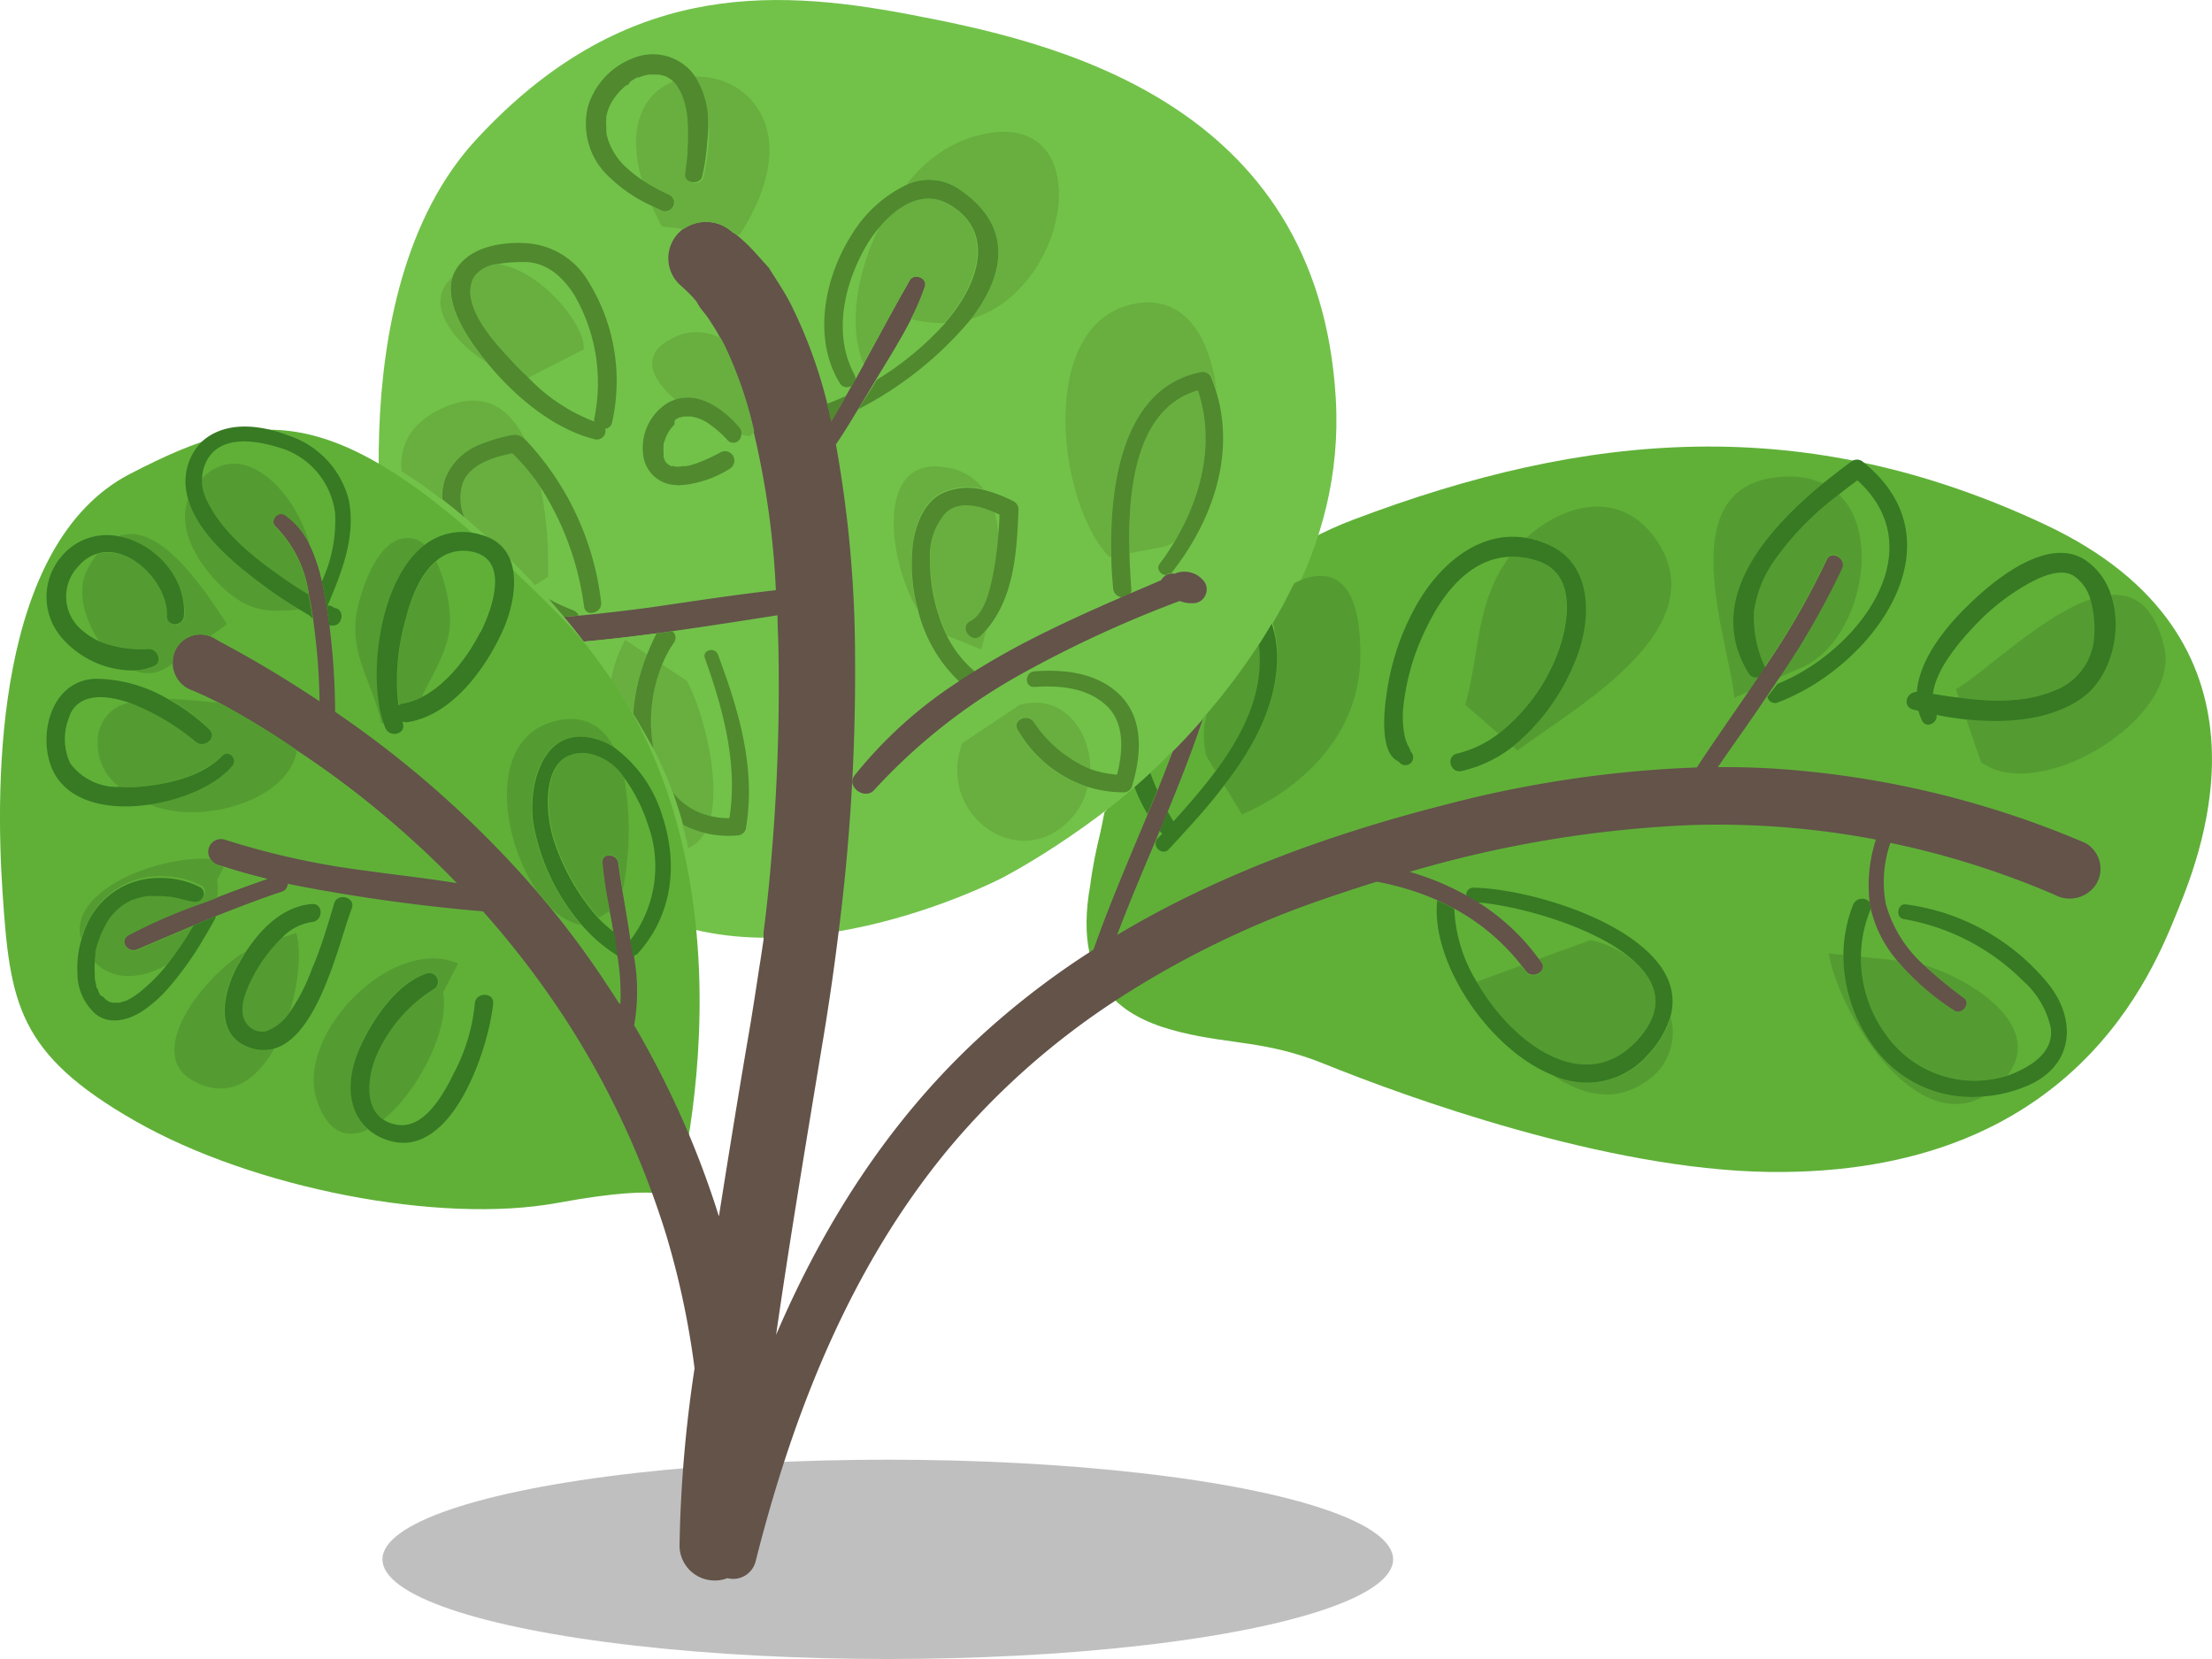
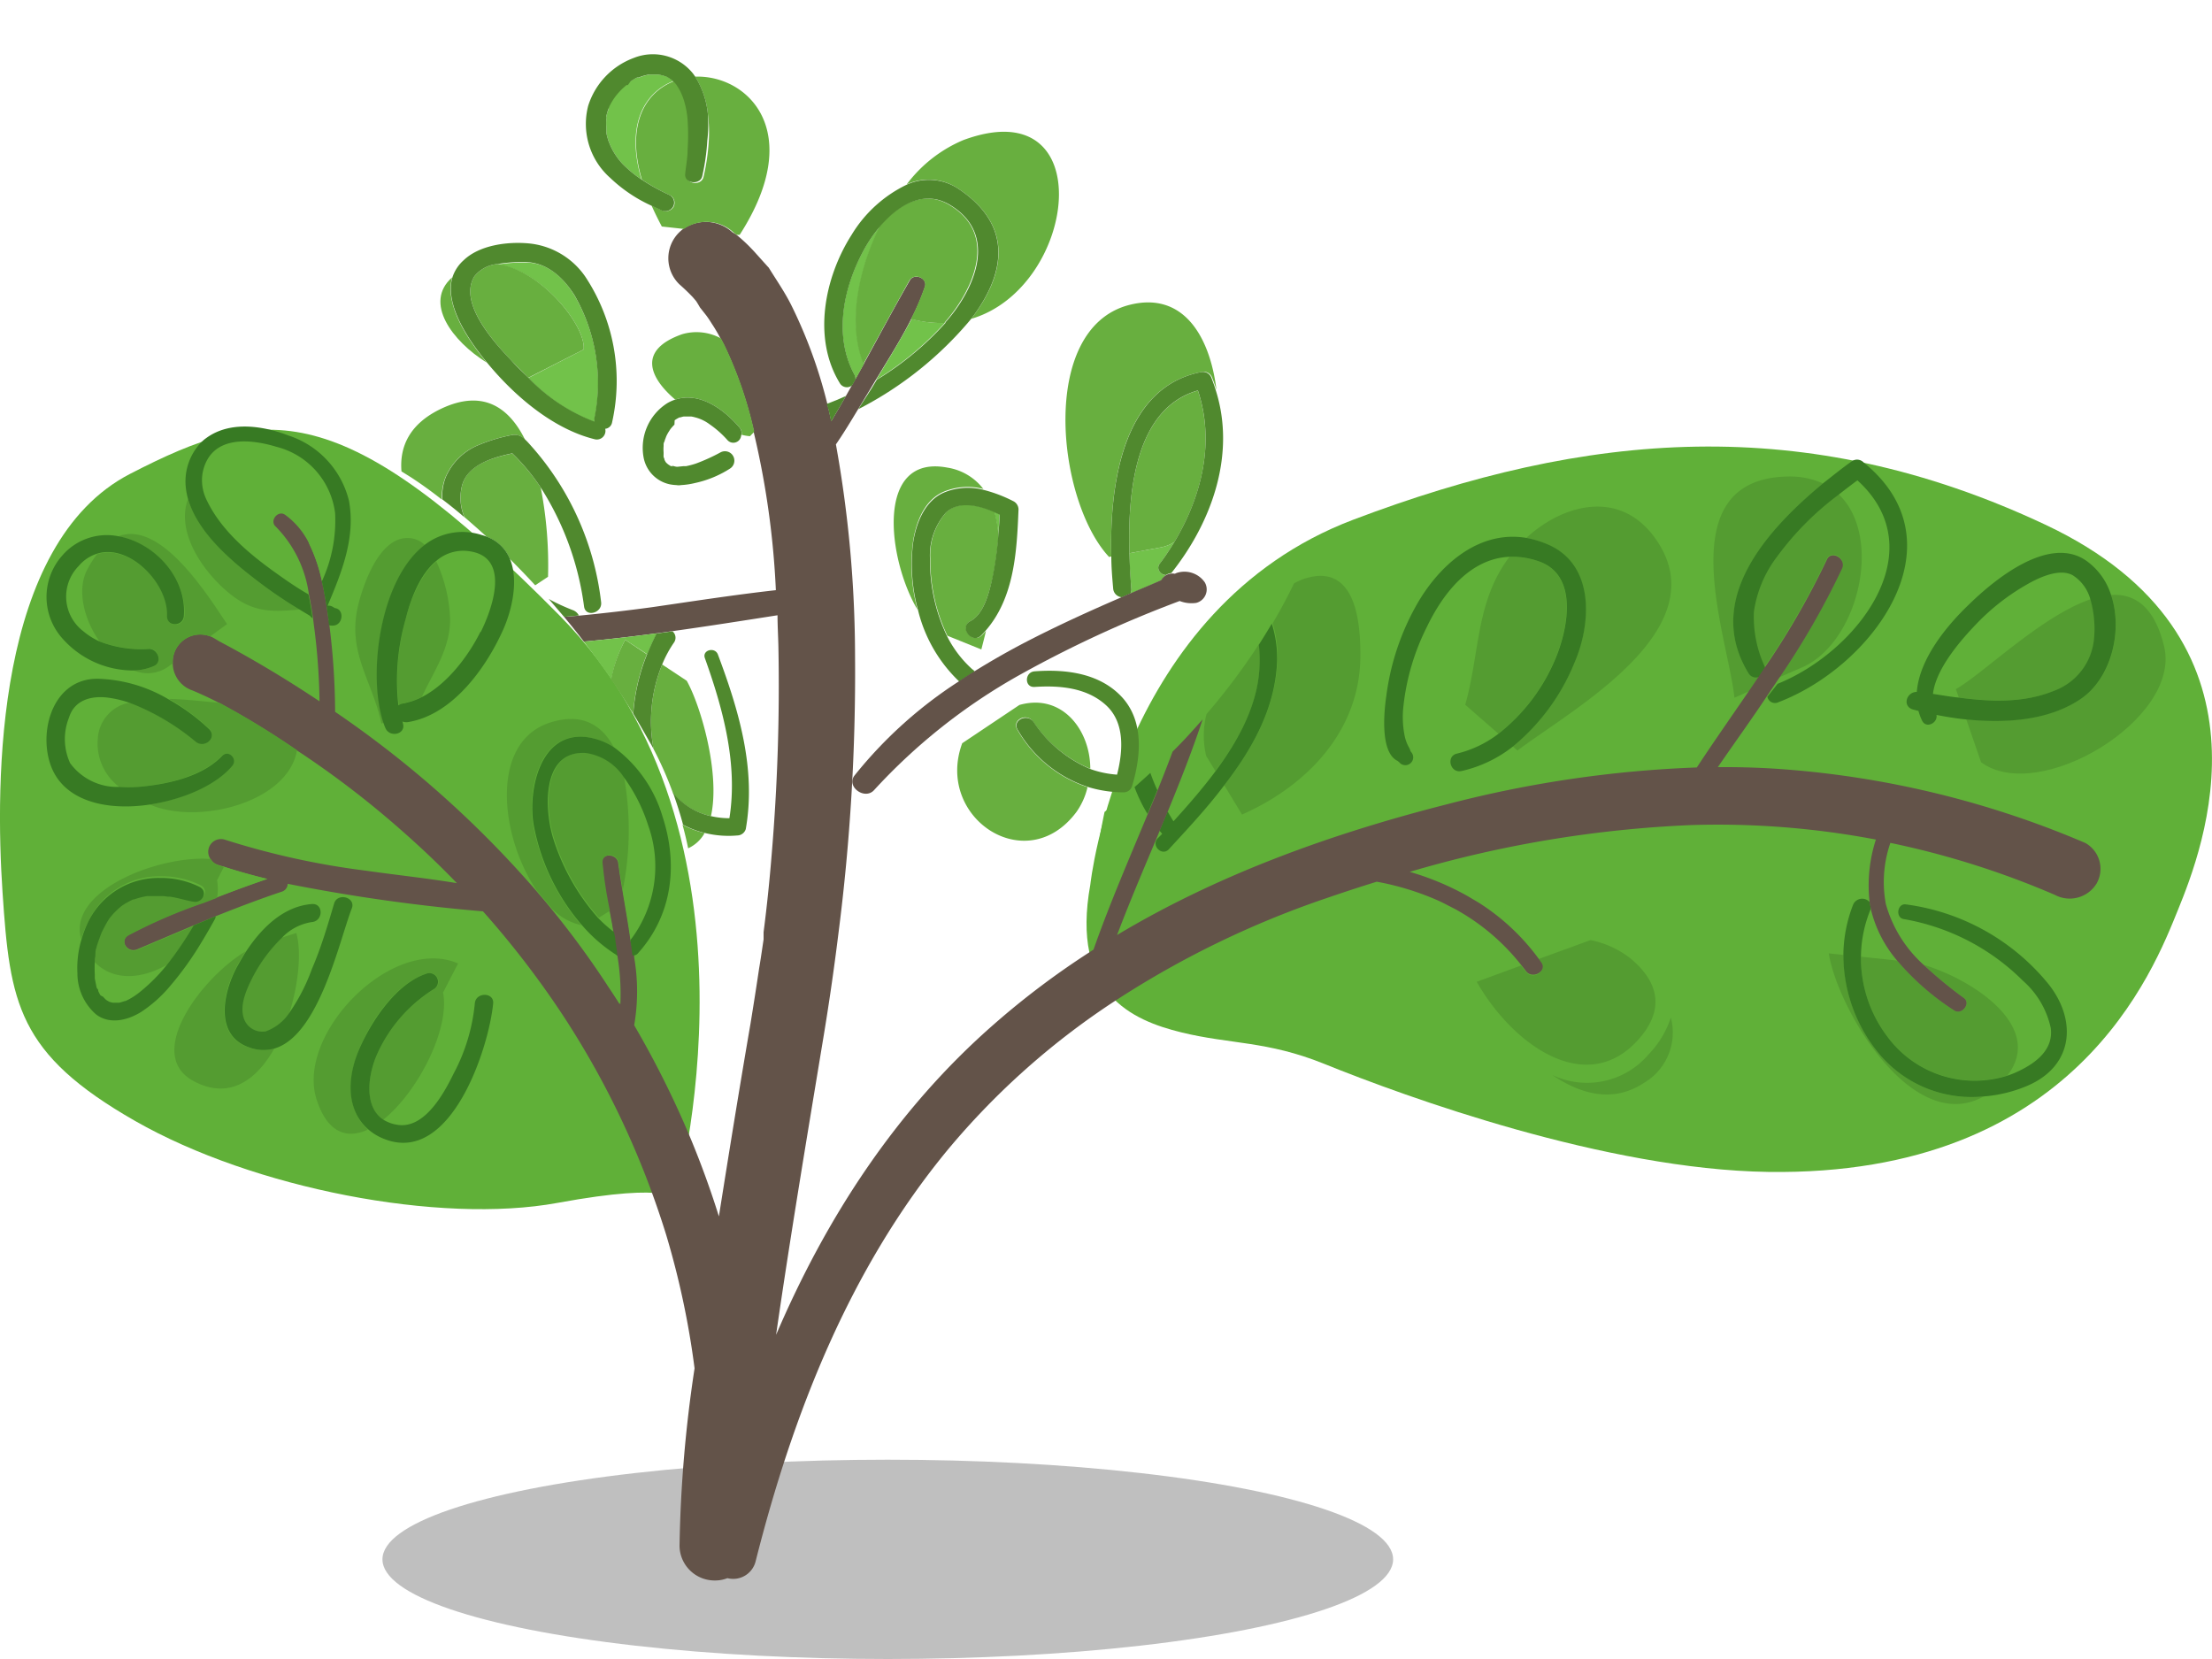
<svg xmlns="http://www.w3.org/2000/svg" viewBox="0 0 200 150">
  <defs>
    <style>.cls-1{opacity:0.25;}.cls-2{fill:#60b038;}.cls-3{fill:#72c24a;}.cls-4{fill:none;}.cls-5{fill:#549c31;}.cls-6{fill:#377a23;}.cls-7{fill:#635349;}.cls-8{fill:#68af3f;}.cls-9{fill:#50892e;}</style>
  </defs>
  <title>Asset 1</title>
  <g id="Layer_2" data-name="Layer 2">
    <g id="Shrub_1" data-name="Shrub 1">
      <ellipse class="cls-1" cx="80.27" cy="140.99" rx="45.69" ry="9.01" />
      <path class="cls-2" d="M98.58,80S101.24,55,122.33,47s40.85-9.79,62.6.44,14.21,29.37,12,34.81-9.32,24.12-37.07,23.71c-14.65-.22-32.64-6.74-40.18-9.79-5.14-2.07-8.44-1.74-12.88-2.83S96.8,89.83,98.58,80Z" />
-       <path class="cls-3" d="M35.3,54.8S30,26.74,43.07,12.6,69.49-1.11,82.15,1.29s37.07,7.61,38.63,34.8-30.2,43.3-30.2,43.3S69.71,90.27,56,81.13,35.3,54.8,35.3,54.8Z" />
      <path class="cls-2" d="M61.06,108.54s9.32-32.85-10.44-52.86S24,36.53,11.77,42.84-.44,70.69.23,80.69s1.33,14.58,12,20.67,27.52,9.36,38.18,7.4S61.06,108.54,61.06,108.54Z" />
      <path class="cls-4" d="M62.36,103.06q1.41,3.41,2.51,6.93c.92-5.82,1.91-11.63,2.86-17.44q.4-2.47.78-5c.11-.68.21-1.36.31-2l.09-.6a32.32,32.32,0,0,1-5.74-.65C63.44,90.51,62.78,96.86,62.36,103.06Z" />
      <path class="cls-4" d="M98.79,80.29c.27-2.3.6-4.61,1.08-6.88A57.91,57.91,0,0,1,89.33,80,50.18,50.18,0,0,1,75.8,84.46q-.61,5-1.44,9.88c-1.45,8.78-2.92,17.55-4.19,26.35C74.7,110.12,81,100.36,89.85,92.6a73.65,73.65,0,0,1,8.67-6.53A21.2,21.2,0,0,1,98.79,80.29Z" />
      <path class="cls-2" d="M109.89,69.71l-.83-1.36a7.81,7.81,0,0,1,0-3.78l-.4.47c-.93,2.8-2,5.55-3.13,8.27.17.31.35.61.53.9C107.38,72.81,108.7,71.3,109.89,69.71Z" />
-       <path class="cls-2" d="M104,69.88q.28.8.63,1.56c.46-1.16.92-2.31,1.35-3.48Q105,68.94,104,69.88Z" />
      <path class="cls-2" d="M99.87,73.41c-.48,2.27-.81,4.58-1.08,6.88a21.2,21.2,0,0,0-.27,5.78l.32-.21c1.46-4.15,3.22-8.2,4.91-12.27a13.88,13.88,0,0,1-1.17-2.42C101.69,71.94,100.79,72.69,99.87,73.41Z" />
      <path class="cls-2" d="M168.26,86.5l3.28.35a11.16,11.16,0,0,1-2.39-4.71s0,0,0,.08A11.48,11.48,0,0,0,168.26,86.5Z" />
      <path class="cls-2" d="M147.4,86.6c-3.57-3-10.43-4.75-13.76-5a19.93,19.93,0,0,1,5.45,5.08L143.81,85A8.56,8.56,0,0,1,147.4,86.6Z" />
      <path class="cls-2" d="M133.49,88.72l4-1.47a19.63,19.63,0,0,0-6-5.07A13.76,13.76,0,0,0,133.49,88.72Z" />
      <path class="cls-2" d="M167.83,43.37q-.83.62-1.65,1.26c4.08,3.74,1.95,13.18-3,15.64l-2.31,1c-.11.15-.21.31-.31.46C167.81,58.86,174.79,49.73,167.83,43.37Z" />
      <path class="cls-2" d="M189,54.18A3.73,3.73,0,0,0,187.42,52c-1.2-.68-3.06.2-4.11.8A20.13,20.13,0,0,0,179,56.14c-1.35,1.38-3.91,4.16-4.19,6.6.77.11,1.55.23,2.34.33l-.27-.76C179.26,61,184.57,55.69,189,54.18Z" />
      <path class="cls-5" d="M176.7,91.36a23.33,23.33,0,0,1-5.16-4.51l-3.28-.35a11.74,11.74,0,0,0,2.39,7.23,9.81,9.81,0,0,0,10.85,3.51c3.41-4.42-3.16-8.69-7.56-10a39.23,39.23,0,0,0,3.64,3C178.24,90.73,177.38,91.81,176.7,91.36Z" />
      <path class="cls-5" d="M169.88,95.24a14,14,0,0,1-3.2-8.9l-1.33-.14c.79,5,7.54,16.53,14,12.94A10.89,10.89,0,0,1,169.88,95.24Z" />
      <path class="cls-5" d="M140.34,97.19c2.63,1.78,5.52,2.55,8.3.72A5.28,5.28,0,0,0,151.07,92a8.62,8.62,0,0,1-2,3.32A7.31,7.31,0,0,1,140.34,97.19Z" />
      <path class="cls-5" d="M148.13,94c2.58-2.89,1.66-5.39-.73-7.36A8.56,8.56,0,0,0,143.81,85l-4.72,1.72.23.33c.59.84-.79,1.6-1.38.79-.13-.19-.28-.36-.42-.54l-4,1.47C136.78,94.49,143.43,99.24,148.13,94Z" />
      <path class="cls-5" d="M190.87,53.79c1.11,3.29,0,7.62-2.8,9.45s-6.68,2.18-10.29,1.79l1.34,3.89c5.21,3.84,18.09-3.89,16.56-10.44C194.82,54.84,193,53.65,190.87,53.79Z" />
      <path class="cls-5" d="M185.74,62.46a5.55,5.55,0,0,0,3.62-4.67,9.69,9.69,0,0,0-.33-3.61c-4.46,1.51-9.77,6.77-12.19,8.13l.27.76C180,63.44,183,63.57,185.74,62.46Z" />
      <path class="cls-5" d="M166.18,44.63a26.4,26.4,0,0,0-5.6,5.62,10.73,10.73,0,0,0-2.11,5,10.67,10.67,0,0,0,1,5,.83.83,0,0,1,0,.15,71.35,71.35,0,0,0,5.68-9.84c.42-.92,1.8-.12,1.38.79a72.22,72.22,0,0,1-5.69,9.9l2.31-1C168.13,57.81,170.26,48.37,166.18,44.63Z" />
      <path class="cls-5" d="M158.1,60.89c-4-6.58,1.5-12.86,6.72-17.18a7.3,7.3,0,0,0-3.35-.62c-10.72.35-5.18,14.66-4.65,20l1.32-.59.93-1.37A.79.79,0,0,1,158.1,60.89Z" />
      <path class="cls-5" d="M140.47,59.9c1.2-2.65,2.4-7.86-1.37-9.15a7.18,7.18,0,0,0-2.62-.41c-3.08,4.1-2.66,8.65-4,13.38l3,2.62A16.86,16.86,0,0,0,140.47,59.9Z" />
      <path class="cls-5" d="M142.33,59.94a19.1,19.1,0,0,1-5.55,7.55l.42.37c4.93-3.72,18-10.85,12.65-18.91-3.16-4.79-8.43-3.46-11.85-.31a8.9,8.9,0,0,1,2,.62C144.19,51.12,143.86,56.43,142.33,59.94Z" />
      <path class="cls-5" d="M115.5,59.77c-.17,4.22-2.23,7.9-4.81,11.23l1.61,2.65C118.27,71,123,66,123,59.26c0-2.36-.21-7.35-3.78-7.19a5.18,5.18,0,0,0-2.22.68c-.59,1.22-1.23,2.42-1.93,3.6A10.19,10.19,0,0,1,115.5,59.77Z" />
      <path class="cls-5" d="M109.06,68.35l.83,1.36c2.16-2.89,3.87-6.07,4-9.47a13.24,13.24,0,0,0-.06-2,57.54,57.54,0,0,1-4.74,6.32A7.81,7.81,0,0,0,109.06,68.35Z" />
      <path class="cls-6" d="M102.58,71.17a13.88,13.88,0,0,0,1.17,2.42c.3-.71.6-1.43.89-2.15q-.35-.76-.63-1.56C103.54,70.32,103.06,70.74,102.58,71.17Z" />
      <path class="cls-6" d="M104.66,75.81c-.58.65.38,1.61,1,1,1.67-1.82,3.46-3.72,5-5.77,2.58-3.33,4.64-7,4.81-11.23a10.19,10.19,0,0,0-.48-3.42c-.38.64-.77,1.28-1.17,1.9a13.24,13.24,0,0,1,.06,2c-.15,3.4-1.86,6.58-4,9.47-1.19,1.59-2.51,3.1-3.78,4.5-.18-.29-.36-.59-.53-.9l-.73,1.75.24.28Z" />
-       <path class="cls-6" d="M147.4,86.6c2.39,2,3.31,4.47.73,7.36-4.7,5.28-11.35.53-14.64-5.24a13.76,13.76,0,0,1-2-6.54c-.5-.27-1-.53-1.54-.77-.63,5.48,4.58,13.42,10.39,15.78A7.31,7.31,0,0,0,149,95.35a8.62,8.62,0,0,0,2-3.32c2.15-7.18-11.59-11.65-17.77-11.77a.62.62,0,0,0-.64.74l1,.59C137,81.85,143.83,83.64,147.4,86.6Z" />
      <path class="cls-6" d="M164.82,43.71c-5.22,4.32-10.75,10.6-6.72,17.18a.79.79,0,0,0,1,.29l.48-.72a.83.83,0,0,0,0-.15,10.67,10.67,0,0,1-1-5,10.73,10.73,0,0,1,2.11-5,26.4,26.4,0,0,1,5.6-5.62q.82-.65,1.65-1.26c7,6.36,0,15.49-7.22,18.4L159.8,63a.7.7,0,0,0,1,.49c8.51-3.24,16.68-14.33,7.77-21.62l-.08-.07a.83.83,0,0,0-1-.13h0C166.62,42.27,165.73,43,164.82,43.71Z" />
      <path class="cls-6" d="M170.65,93.73a11.74,11.74,0,0,1-2.39-7.23,11.48,11.48,0,0,1,.87-4.28s0,0,0-.08,0,0,0-.06c0-.18-.07-.35-.1-.53a.89.89,0,0,0-1.48.25,12.81,12.81,0,0,0-.88,4.54,14,14,0,0,0,3.2,8.9,10.89,10.89,0,0,0,9.43,3.9,12.55,12.55,0,0,0,4.08-1c4.18-1.84,4.39-6,1.79-9.22a20,20,0,0,0-12.86-7.15c-.77-.1-.95,1.21-.18,1.33a20.08,20.08,0,0,1,10.78,5.58,7.9,7.9,0,0,1,2.51,4.26c.26,1.91-1.26,3.11-2.83,3.87a8,8,0,0,1-1.1.45A9.81,9.81,0,0,1,170.65,93.73Z" />
      <path class="cls-6" d="M126.35,68.79a1.86,1.86,0,0,1,.26.23.71.71,0,0,0,1-1l-.07-.09a1.65,1.65,0,0,0-.18-.41,3.69,3.69,0,0,1-.36-1,8.69,8.69,0,0,1-.1-2.74A20.87,20.87,0,0,1,129,56.71c1.54-3.22,4-6.22,7.5-6.37a7.18,7.18,0,0,1,2.62.41c3.77,1.29,2.57,6.5,1.37,9.15a16.86,16.86,0,0,1-5,6.44,10,10,0,0,1-3.77,1.8c-1,.24-.6,1.81.44,1.57a11.63,11.63,0,0,0,4.64-2.22,19.1,19.1,0,0,0,5.55-7.55c1.53-3.51,1.86-8.82-2.32-10.68a8.9,8.9,0,0,0-2-.62c-4.35-.75-8,2.5-10.06,6.25a22.56,22.56,0,0,0-2.62,8C125.16,64.15,124.73,68,126.35,68.79Z" />
      <path class="cls-6" d="M188.07,63.24c2.78-1.83,3.91-6.16,2.8-9.45a6,6,0,0,0-2.25-3.1c-3.4-2.35-8.36,1.77-10.63,4-2,1.91-4.45,4.9-4.68,7.87-.95,0-1.35,1.33-.31,1.6l.46.12a4.94,4.94,0,0,0,.33.88c.36.75,1.43.21,1.3-.52.87.17,1.77.32,2.69.41C181.39,65.42,185.23,65.13,188.07,63.24Zm-13.3-.5c.28-2.44,2.84-5.22,4.19-6.6a20.13,20.13,0,0,1,4.35-3.32c1.05-.6,2.91-1.48,4.11-.8A3.73,3.73,0,0,1,189,54.18a9.69,9.69,0,0,1,.33,3.61,5.55,5.55,0,0,1-3.62,4.67c-2.71,1.11-5.71,1-8.63.61C176.32,63,175.54,62.85,174.77,62.74Z" />
      <path class="cls-7" d="M124.48,79.72A24.81,24.81,0,0,1,130,81.41c.53.24,1,.5,1.54.77a19.63,19.63,0,0,1,6,5.07c.14.18.29.35.42.54.59.81,2,0,1.38-.79l-.23-.33a19.93,19.93,0,0,0-5.45-5.08l-1-.59a24.52,24.52,0,0,0-5.2-2.17A105.26,105.26,0,0,1,152.9,74.6a76.49,76.49,0,0,1,16.71,1.31,13.47,13.47,0,0,0-.57,5.64c0,.18.06.35.1.53,0,0,0,0,0,.06a11.16,11.16,0,0,0,2.39,4.71,23.33,23.33,0,0,0,5.16,4.51c.68.45,1.54-.63.88-1.12a39.23,39.23,0,0,1-3.64-3,11.61,11.61,0,0,1-3.42-5.5,10.85,10.85,0,0,1,.41-5.53,77.37,77.37,0,0,1,14.87,4.7,2.85,2.85,0,0,0,3.76-1,2.68,2.68,0,0,0-1-3.69,85.55,85.55,0,0,0-28.23-6.73c-1.65-.1-3.31-.14-5-.13,1.46-2.13,3-4.25,4.42-6.39l.81-1.2c.1-.15.2-.31.31-.46a72.22,72.22,0,0,0,5.69-9.9c.42-.91-1-1.71-1.38-.79a71.35,71.35,0,0,1-5.68,9.84l-.48.72-.93,1.37c-1.56,2.28-3.15,4.54-4.66,6.84a104.37,104.37,0,0,0-22.59,3.33C120.4,75.37,110.16,79.05,101,84.54c1.21-3.19,2.56-6.33,3.88-9.48l.73-1.75c1.12-2.72,2.2-5.47,3.13-8.27-.88,1-1.78,2-2.72,2.92-.43,1.17-.89,2.32-1.35,3.48-.29.72-.59,1.44-.89,2.15-1.69,4.07-3.45,8.12-4.91,12.27l-.32.21a73.65,73.65,0,0,0-8.67,6.53C81,100.36,74.7,110.12,70.17,120.69c1.27-8.8,2.74-17.57,4.19-26.35q.83-4.94,1.44-9.88a185.09,185.09,0,0,0,1.51-25.15,108.71,108.71,0,0,0-1.73-19.13c.69-1,1.36-2.11,2-3.17l1.13-1.87.48-.8c1.08-1.78,2.25-3.61,3.2-5.5a21.42,21.42,0,0,0,1.24-2.9c.28-.81-1-1.3-1.38-.57-1.42,2.48-2.77,5-4.15,7.53l-.78,1.41-.29.52-.53.94c-.44.78-.88,1.54-1.34,2.31l0,0v0c-.07-.33-.14-.65-.22-1l-.15-.62a43.56,43.56,0,0,0-3.22-8.82c-.6-1.21-1.36-2.3-2.07-3.45.05.08-1.79-2-1-1.09-.24-.3-.51-.57-.78-.85a15.12,15.12,0,0,0-1.19-1.07L66.22,21a3.59,3.59,0,0,0-4.46-.3c-.11.09-.23.19-.34.3a3.28,3.28,0,0,0,0,4.7c.42.37.83.76,1.21,1.16l.31.36c.09.14.2.32.35.58l.56.71h0c.18.24.35.5.51.76.29.43.55.89.8,1.35l.3.57a36.53,36.53,0,0,1,2.69,7.77l0,.12a76.57,76.57,0,0,1,2,14.28c-3.75.42-7.48,1-11.2,1.54q-3.31.45-6.65.77L51,55.77c.61.73,1.21,1.48,1.79,2.24,2.21-.2,4.41-.46,6.61-.75l1.44-.2c3.16-.44,6.32-.94,9.46-1.43,0,.94.06,1.9.08,2.86a181.2,181.2,0,0,1-.61,18.79c-.19,2.35-.43,4.68-.73,7,0,.08,0,.13,0,.18v.12c0,.12,0,.24,0,.36l-.09.6c-.1.68-.2,1.36-.31,2q-.37,2.48-.78,5c-1,5.81-1.94,11.62-2.86,17.44q-1.1-3.52-2.51-6.93a86,86,0,0,0-5.15-10.35,18,18,0,0,0,0-6.13l0-.19Q57.15,85.7,57,85c-.21-1.51-.48-3-.73-4.53-.14-.82-.27-1.64-.38-2.46s-1.51-.93-1.45,0a38.19,38.19,0,0,0,.64,4.36c.12.63.24,1.26.34,1.89,0,.26.09.51.13.77.06.44.14.9.2,1.37a20.73,20.73,0,0,1,.27,4.39c-.32-.52-.64-1-1-1.54a79.74,79.74,0,0,0-5.19-7.1c-.44-.55-.9-1.08-1.35-1.61A94.19,94.19,0,0,0,30.3,64.36a64.41,64.41,0,0,0-.52-7.85c0-.17,0-.33-.07-.49-.15-1.05-.33-2.26-.61-3.48A14.7,14.7,0,0,0,28,49.25a7,7,0,0,0-2.23-2.71c-.65-.44-1.43.56-.84,1.07a10.77,10.77,0,0,1,3,6.13c.15.72.27,1.44.37,2.15.05.37.09.73.14,1.08a57.9,57.9,0,0,1,.45,6.44C26,61.48,23,59.67,19.85,58l-.42-.25a2.4,2.4,0,0,0-.39-.2A2.49,2.49,0,0,0,15.62,60a2.62,2.62,0,0,0,1.79,2.43c.81.34,1.62.72,2.42,1.13a73.9,73.9,0,0,1,7,4.28l.46.3A84.74,84.74,0,0,1,36.21,75c1.77,1.55,3.47,3.16,5.1,4.85-2.74-.45-5.52-.74-8.25-1.13a70.9,70.9,0,0,1-12.73-2.8A1.15,1.15,0,0,0,19,77.62a1.23,1.23,0,0,0,.68.57l.5.15c1.3.43,2.63.8,4,1.13-1.53.52-3.05,1.08-4.55,1.66l-1.23.47a46.69,46.69,0,0,0-6.77,2.92c-.88.51-.11,1.69.78,1.31l5.07-2.15,2-.83c2-.8,4-1.56,6-2.23a.75.75,0,0,0,.53-.71A159.77,159.77,0,0,0,43.67,82.4a82.41,82.41,0,0,1,7.16,9.3,77.81,77.81,0,0,1,8.11,16.12c.46,1.26.89,2.53,1.29,3.82a75.55,75.55,0,0,1,2.57,12.08,118.91,118.91,0,0,0-1.36,16.07,3.17,3.17,0,0,0,3.18,3.11,3,3,0,0,0,1.15-.21,2.09,2.09,0,0,0,2.56-1.56c3.36-13.29,8.49-26.43,17.36-37.17a68.26,68.26,0,0,1,15.37-13.62,84.8,84.8,0,0,1,18.69-9.07C121.32,80.73,122.89,80.21,124.48,79.72Z" />
      <path class="cls-3" d="M56.53,57.85l2,1.31c.26-.64.54-1.28.86-1.9-2.2.29-4.4.55-6.61.75.87,1.13,1.71,2.27,2.5,3.42A12.26,12.26,0,0,1,56.53,57.85Z" />
      <path class="cls-3" d="M60.67,7.16l-.17-.11a3.07,3.07,0,0,0-.31-.17l0,0-.06,0a3.65,3.65,0,0,0-.57-.14h-.44l-.3,0h-.1a4.74,4.74,0,0,0-.65.16l-.28.1L57.62,7a5.24,5.24,0,0,0-.61.34l-.27.18-.05,0-.07,0c-.18.15-.36.31-.53.48l-.22.24-.16.19a5.62,5.62,0,0,0-.63,1L55,9.88c0,.1-.07.21-.1.32s-.06.22-.08.33,0,.21,0,.25a3.65,3.65,0,0,0,0,.66c0,.12,0,.24,0,.36s0,0,0,.08,0,.07,0,.11a5.77,5.77,0,0,0,.21.79s.11.28.11.28l.15.32a6.21,6.21,0,0,0,1,1.44A11.16,11.16,0,0,0,58,16.23c-1.47-5,.31-7.89,2.88-8.9l0,0Z" />
      <path class="cls-3" d="M75.15,38.09v0l0,0h0Z" />
      <path class="cls-3" d="M61.28,42.24Z" />
      <path class="cls-3" d="M85.42,29.2a10.43,10.43,0,0,1-3-.36c-1,1.89-2.12,3.72-3.2,5.5A27.89,27.89,0,0,0,85.42,29.2Z" />
      <path class="cls-3" d="M90.37,46.49l-.48-.22a10.69,10.69,0,0,1,.36,2.25C90.3,47.84,90.34,47.17,90.37,46.49Z" />
      <path class="cls-3" d="M52.77,31.6l-5,2.57h0a16.22,16.22,0,0,0,6,4,.76.76,0,0,1,0-.37,15.87,15.87,0,0,0-1.81-11.06c-1-1.62-2.48-3.07-4.55-3a13.7,13.7,0,0,0-2.43.18C49,24.45,53,29.51,52.77,31.6Z" />
      <path class="cls-3" d="M105.42,52c-.46,0-.91-.59-.58-1,.48-.64.93-1.32,1.35-2a3.42,3.42,0,0,1-1.28.5l-2.79.52c0,1.18.1,2.28.17,3.22a.69.69,0,0,1-.09.44c1-.41,1.9-.8,2.84-1.22A1.24,1.24,0,0,1,105.42,52Z" />
      <path class="cls-3" d="M79.6,20.43a12.48,12.48,0,0,0-1.51,2.19c-1.85,3.37-2.76,7.73-.84,11.26a.76.76,0,0,1,.09.43l.78-1.41C76.7,29.43,77.54,24.57,79.6,20.43Z" />
      <path class="cls-8" d="M85.42,29.2l0-.05c2.64-3,4.85-8,.42-10.62-2.36-1.42-4.66,0-6.29,1.9-2.06,4.14-2.9,9-1.48,12.47,1.38-2.51,2.73-5,4.15-7.53.42-.73,1.66-.24,1.38.57a21.42,21.42,0,0,1-1.24,2.9A10.43,10.43,0,0,0,85.42,29.2Z" />
      <path class="cls-8" d="M86.73,17.12c5,3.38,4.11,7.77,1.08,11.71C97.45,26,99.55,8.05,87.09,12.67a12.44,12.44,0,0,0-5.11,4A4.81,4.81,0,0,1,86.73,17.12Z" />
      <path class="cls-8" d="M62.85,6.93A7.73,7.73,0,0,1,64,10.29a12.38,12.38,0,0,1,.08,2.51A19.52,19.52,0,0,1,63.61,16c-.2.83-1.62.67-1.54-.21.07-.73.18-1.46.22-2.2a20,20,0,0,0,0-2.68A7.84,7.84,0,0,0,61.9,9c0-.14-.1-.28-.16-.42l-.12-.26a5,5,0,0,0-.38-.63l0,0h0l-.11-.13-.21-.21c-2.57,1-4.35,3.9-2.88,8.9a18.88,18.88,0,0,0,2.57,1.42.77.77,0,0,1,.28,1.05.82.82,0,0,1-1.07.28l-.91-.42c.27.61.58,1.24.93,1.9l2,.22a3.59,3.59,0,0,1,4.46.3l.29.23.29,0C72.9,11.87,67.6,6.76,62.85,6.93Z" />
      <path class="cls-8" d="M61.67,30.22c-4,1.41-3,3.88-.62,5.91,2.21-.74,4.44.9,5.83,2.55a.74.74,0,0,1,.17.63,4.66,4.66,0,0,0,.76.13l.37-.38,0-.12a36.53,36.53,0,0,0-2.69-7.77l-.3-.57A4.61,4.61,0,0,0,61.67,30.22Z" />
      <path class="cls-9" d="M87.81,28.83c3-3.94,3.91-8.33-1.08-11.71A4.81,4.81,0,0,0,82,16.69a11.81,11.81,0,0,0-5,4.54c-2.45,3.84-3.56,9.35-1.07,13.41a.74.74,0,0,0,1.13.19l.29-.52a.76.76,0,0,0-.09-.43c-1.92-3.53-1-7.89.84-11.26a12.48,12.48,0,0,1,1.51-2.19c1.63-1.88,3.93-3.32,6.29-1.9,4.43,2.66,2.22,7.66-.42,10.62l0,.05a27.89,27.89,0,0,1-6.21,5.14l-.48.8L77.6,37A32.59,32.59,0,0,0,87.81,28.83Z" />
      <path class="cls-9" d="M74.93,37.11c.08.33.15.65.22,1h0c.46-.77.9-1.53,1.34-2.31q-.87.4-1.74.72Z" />
      <path class="cls-9" d="M60.85,18.7a.77.77,0,0,0-.28-1.05A18.88,18.88,0,0,1,58,16.23a11.16,11.16,0,0,1-1.71-1.41,6.21,6.21,0,0,1-1-1.44l-.15-.32s-.09-.24-.11-.28a5.77,5.77,0,0,1-.21-.79s0-.08,0-.11,0-.07,0-.08,0-.24,0-.36a3.65,3.65,0,0,1,0-.66s0-.21,0-.25.05-.22.08-.33.07-.22.1-.32l.11-.28a5.62,5.62,0,0,1,.63-1l.16-.19.22-.24c.17-.17.35-.33.53-.48l.07,0,.05,0L57,7.37A5.24,5.24,0,0,1,57.62,7L57.75,7l.28-.1a4.74,4.74,0,0,1,.65-.16h.1l.3,0h.44a3.65,3.65,0,0,1,.57.14l.06,0,0,0a3.07,3.07,0,0,1,.31.17l.17.11.19.15,0,0,.21.21.11.13h0l0,0a5,5,0,0,1,.38.63l.12.26c.06.14.11.28.16.42a7.84,7.84,0,0,1,.37,1.9,20,20,0,0,1,0,2.68c0,.74-.15,1.47-.22,2.2-.08.88,1.34,1,1.54.21a19.52,19.52,0,0,0,.46-3.22A12.38,12.38,0,0,0,64,10.29a7.73,7.73,0,0,0-1.14-3.36l-.17-.24A4.64,4.64,0,0,0,57.3,5.24a6.79,6.79,0,0,0-4.12,4.33,6.51,6.51,0,0,0,2,6.52,13.46,13.46,0,0,0,3.64,2.47l.91.42A.82.82,0,0,0,60.85,18.7Z" />
      <path class="cls-9" d="M61.28,42.24Z" />
      <path class="cls-9" d="M66.88,38.68c-1.39-1.65-3.62-3.29-5.83-2.55a3.7,3.7,0,0,0-.71.32,4.78,4.78,0,0,0-2.15,4.9,3.05,3.05,0,0,0,2.37,2.44,4.09,4.09,0,0,0,.6.07h0l0,0a1.12,1.12,0,0,0,.41,0,6.82,6.82,0,0,0,1.28-.19A9.59,9.59,0,0,0,66,42.37a.85.85,0,0,0-.87-1.46,16.8,16.8,0,0,1-2.2,1,7.17,7.17,0,0,1-.91.24l-.12,0-.12,0-.49.05h.06a.56.56,0,0,1-.13,0h-.05a1.63,1.63,0,0,1-.3-.07l-.14,0,0,0c.18.07.15.06-.09,0,.27.11-.06,0-.13-.08l-.1-.06-.18-.16,0,0,0,0a1.35,1.35,0,0,1-.15-.26l0,0,0,0c0-.08-.05-.17-.08-.25a2,2,0,0,1,0-.24c0-.06,0-.12,0-.18a3.54,3.54,0,0,1,0-.56v0a.41.41,0,0,0,0-.09c0-.11,0-.22.08-.33a1.52,1.52,0,0,1,.09-.28l.07-.19a3.53,3.53,0,0,1,.28-.5,1.88,1.88,0,0,1,.12-.18s.11-.14.14-.16a1.34,1.34,0,0,1,.2-.21L61,38a2.82,2.82,0,0,1,.44-.26l0,0,.08,0a1.67,1.67,0,0,1,.3-.08l.08,0h.37l.24,0a2.3,2.3,0,0,1,.28.06,3.76,3.76,0,0,1,1.38.65,8.89,8.89,0,0,1,1.61,1.43.71.71,0,0,0,1.23-.41A.74.74,0,0,0,66.88,38.68Z" />
      <path class="cls-8" d="M56.53,57.85a12.26,12.26,0,0,0-1.28,3.58c.7,1,1.38,2.07,2,3.1a17.41,17.41,0,0,1,1.24-5.37Z" />
      <path class="cls-8" d="M64.28,73.79c.86-3.81-.9-9.94-2.19-12.24l-2.22-1.47a13.63,13.63,0,0,0-.78,7.64,32,32,0,0,1,1.76,4A6.1,6.1,0,0,0,64.28,73.79Z" />
      <path class="cls-8" d="M63.71,75.32a8.2,8.2,0,0,1-2-.75q.29,1.05.51,2.13A3.25,3.25,0,0,0,63.71,75.32Z" />
      <path class="cls-8" d="M40.28,43.15a5.49,5.49,0,0,1,3.07-2.95,15,15,0,0,1,3-.88,1.31,1.31,0,0,1,1.12.43c-1.43-2.89-3.78-4.59-7.57-2.8-2.85,1.35-3.79,3.41-3.6,5.67l.88.55c.93.61,1.85,1.27,2.77,2A4.89,4.89,0,0,1,40.28,43.15Z" />
      <path class="cls-8" d="M48.89,44.08A18.5,18.5,0,0,0,46.32,41c-1.73.35-4,1-4.52,2.82a4.5,4.5,0,0,0,.2,2.94q1,.86,2,1.77a3.59,3.59,0,0,1,2.09,2c.78.78,1.55,1.57,2.3,2.39l1.16-.77A36.71,36.71,0,0,0,48.89,44.08Z" />
      <path class="cls-8" d="M82.55,49c.26-1.73,1-3.8,2.8-4.55a5.61,5.61,0,0,1,3.56-.24,5.09,5.09,0,0,0-3.25-1.93c-6.56-1.25-5.42,8.28-2.7,12.85A15.71,15.71,0,0,1,82.55,49Z" />
      <path class="cls-8" d="M87.76,56.15c1.23-.64,1.71-2.72,2-3.93a31.07,31.07,0,0,0,.52-3.7,10.69,10.69,0,0,0-.36-2.25c-1.42-.61-3.23-1.06-4.38.06a5.87,5.87,0,0,0-1.42,4.24,15.67,15.67,0,0,0,1.54,6.91l3.07,1.24c.12-.48.26-1,.42-1.68-.12.13-.23.26-.36.39C87.9,58.29,86.7,56.7,87.76,56.15Z" />
      <path class="cls-8" d="M106.19,49c2.48-4.15,3.67-9,2.12-13.69-5.64,1.61-6.36,9.08-6.19,14.71l2.79-.52A3.42,3.42,0,0,0,106.19,49Z" />
      <path class="cls-8" d="M100.48,50.31c-.17-6.49,1-15.3,8.13-16.67a.82.82,0,0,1,1,.54c.14.36.27.72.38,1.08-.61-4.94-3.06-8.95-7.92-7.68-8.19,2.15-6.51,17.74-1.79,22.78Z" />
      <path class="cls-8" d="M92,66c-.56-.88.78-1.58,1.39-.79a11.53,11.53,0,0,0,5.19,4.3c0-3.51-2.56-6.86-6.41-5.77L87,67.2c-2.48,6.72,5.81,12.28,10.33,6.21a6.37,6.37,0,0,0,1-2.24A11.44,11.44,0,0,1,92,66Z" />
      <path class="cls-9" d="M101.54,63.14c-2-2.26-5.12-2.66-8-2.44-.91.07-.93,1.47,0,1.41,2.27-.15,4.72.06,6.46,1.65s1.53,4.18,1,6.28a9.05,9.05,0,0,1-2.37-.49,11.53,11.53,0,0,1-5.19-4.3c-.61-.79-2-.09-1.39.79a11.44,11.44,0,0,0,6.37,5.13,11.08,11.08,0,0,0,3.17.47.8.8,0,0,0,.77-.57C103.13,68.49,103.46,65.35,101.54,63.14Z" />
      <path class="cls-9" d="M66.65,75.54a.82.82,0,0,0,.78-.58c.95-5.44-.62-10.71-2.52-15.78-.27-.72-1.44-.41-1.18.32,1.65,4.61,3,9.58,2.22,14.48a7.36,7.36,0,0,1-1.67-.19,6.1,6.1,0,0,1-3.43-2.12c.35,1,.65,1.92.91,2.9a8.2,8.2,0,0,0,2,.75A8.89,8.89,0,0,0,66.65,75.54Z" />
      <path class="cls-9" d="M57.26,64.53c.6,1,1.16,2,1.69,2.92l.14.27a13.63,13.63,0,0,1,.78-7.64,10.36,10.36,0,0,1,1.08-2,.75.75,0,0,0-.15-1l-1.44.2c-.32.62-.6,1.26-.86,1.9A17.41,17.41,0,0,0,57.26,64.53Z" />
      <path class="cls-9" d="M51.75,55.15c-.73-.29-1.45-.61-2.14-1L51,55.77l1.34-.12A1,1,0,0,0,51.75,55.15Z" />
      <path class="cls-9" d="M41.8,43.81c.54-1.79,2.79-2.47,4.52-2.82a18.5,18.5,0,0,1,2.57,3.09,26.34,26.34,0,0,1,3.92,10.77c.15,1,1.67.57,1.54-.41a25.73,25.73,0,0,0-6.13-13.9c-.21-.23-.46-.54-.73-.79a1.31,1.31,0,0,0-1.12-.43,15,15,0,0,0-3,.88,5.49,5.49,0,0,0-3.07,2.95,4.89,4.89,0,0,0-.31,2c.68.52,1.36,1.06,2,1.62A4.5,4.5,0,0,1,41.8,43.81Z" />
      <path class="cls-9" d="M108.61,33.64c-7.1,1.37-8.3,10.18-8.13,16.67,0,1,.09,2,.17,2.92a.85.85,0,0,0,.79.77l.52-.23.24-.1a.69.69,0,0,0,.09-.44c-.07-.94-.14-2-.17-3.22-.17-5.63.55-13.1,6.19-14.71,1.55,4.66.36,9.54-2.12,13.69-.42.69-.87,1.37-1.35,2-.33.45.12,1,.58,1a1.16,1.16,0,0,1,.49-.18s0,0,0,0c3.71-4.67,5.85-10.8,4-16.57-.11-.36-.24-.72-.38-1.08A.82.82,0,0,0,108.61,33.64Z" />
      <path class="cls-9" d="M87.92,60.52a10.11,10.11,0,0,1-2.29-3,15.67,15.67,0,0,1-1.54-6.91,5.87,5.87,0,0,1,1.42-4.24c1.15-1.12,3-.67,4.38-.06l.48.22c0,.68-.07,1.35-.12,2a31.07,31.07,0,0,1-.52,3.7c-.26,1.21-.74,3.29-2,3.93-1.06.55.14,2.14,1,1.28.13-.13.24-.26.36-.39,2.64-3,2.85-7.24,3-11a.85.85,0,0,0-.42-.71,12.77,12.77,0,0,0-2.75-1.05,5.61,5.61,0,0,0-3.56.24c-1.77.75-2.54,2.82-2.8,4.55A15.71,15.71,0,0,0,83,55.15a13.22,13.22,0,0,0,3.74,6.48c.46-.31.92-.61,1.39-.9A.56.56,0,0,0,87.92,60.52Z" />
      <path class="cls-7" d="M105,52.45c-.94.42-1.89.81-2.84,1.22l-.24.1-.52.23c-2.94,1.27-5.86,2.6-8.71,4.08q-2.36,1.23-4.64,2.65c-.47.29-.93.59-1.39.9a39.48,39.48,0,0,0-9.4,8.49c-.77,1,.91,2.24,1.76,1.33a52.83,52.83,0,0,1,13-10.33,105.7,105.7,0,0,1,14.64-6.78,2.94,2.94,0,0,0,1.5.17,1.26,1.26,0,0,0,.77-1.86,2.24,2.24,0,0,0-2.56-.84l-.13.06h-.06a.91.91,0,0,0-.33,0,1.16,1.16,0,0,0-.49.18A1.24,1.24,0,0,0,105,52.45Z" />
      <path class="cls-8" d="M44,32.78l-.12-.15c-1.48-1.83-3.72-5-3-7.55C38.28,27.36,40.9,30.85,44,32.78Z" />
      <path class="cls-8" d="M52.77,31.6C53,29.51,49,24.45,45,23.87A3,3,0,0,0,42.88,25c-1.45,2.41,1.84,6,3.36,7.61.48.5,1,1,1.53,1.54h0Z" />
      <path class="cls-9" d="M43.91,32.63l.12.15c2.42,2.95,5.93,6,9.76,6.94a.78.78,0,0,0,.93-.95.7.7,0,0,0,.62-.57A17.08,17.08,0,0,0,52.91,25a7,7,0,0,0-5.19-3c-1.9-.16-4.4.17-5.82,1.55a3.49,3.49,0,0,0-1,1.55C40.19,27.62,42.43,30.8,43.91,32.63Zm3.48-8.94c2.07,0,3.54,1.41,4.55,3a15.87,15.87,0,0,1,1.81,11.06.76.76,0,0,0,0,.37,16.22,16.22,0,0,1-6-4c-.54-.52-1.05-1-1.53-1.54C44.72,31,41.43,27.43,42.88,25A3,3,0,0,1,45,23.87,13.7,13.7,0,0,1,47.39,23.69Z" />
      <path class="cls-2" d="M52.57,83.65a5.3,5.3,0,0,1-2.67-1.49,79.74,79.74,0,0,1,5.19,7.1c.33.51.65,1,1,1.54a20.73,20.73,0,0,0-.27-4.39A13.89,13.89,0,0,1,52.57,83.65Z" />
      <path class="cls-2" d="M8.51,88l0,.29v.08l.09.46c0,.16.09.32.14.48s.05.14.08.2v0a3,3,0,0,0,.21.4l.11.16,0,0a3.83,3.83,0,0,0,.28.29l0,0,.13.08.18.1h0l.29.07h.46l.12,0a4.13,4.13,0,0,0,.5-.15l.06,0,0,0,.25-.12a6.32,6.32,0,0,0,.56-.33l.27-.19.09-.07.08-.06a15.78,15.78,0,0,0,2.52-2.58c-2.26,1.3-4.86,1.56-6.6-.25h0A9.73,9.73,0,0,0,8.51,88Z" />
      <path class="cls-2" d="M30.3,46.37a7.09,7.09,0,0,0-5.3-6c-2-.61-4.92-1-6.19,1.1a3.84,3.84,0,0,0-.54,1.73c3.9-3.84,8.61,1.58,9.7,6a14.7,14.7,0,0,1,1.13,3.29A13.12,13.12,0,0,0,30.3,46.37Z" />
      <path class="cls-2" d="M19.61,81.13c1.5-.58,3-1.14,4.55-1.66-1.34-.33-2.67-.7-4-1.13l-.61,1.19A5,5,0,0,1,19.61,81.13Z" />
      <path class="cls-2" d="M6.24,64.87A5.22,5.22,0,0,0,6.34,69a5.28,5.28,0,0,0,4.42,2.16,4.92,4.92,0,0,1-1.94-4.33,3.5,3.5,0,0,1,2.88-3.29,9.94,9.94,0,0,0-1.92-.46C8.27,62.86,6.73,63.28,6.24,64.87Z" />
-       <path class="cls-2" d="M7.12,51.2a3.94,3.94,0,0,0,.42,5.91A6.32,6.32,0,0,0,9,58C7.58,56,6.9,53.25,7.88,51.43a8.86,8.86,0,0,1,.84-1.32A3.54,3.54,0,0,0,7.12,51.2Z" />
      <path class="cls-2" d="M55.46,84.27c-.1-.63-.22-1.26-.34-1.89l-1,.62A12.66,12.66,0,0,0,55.46,84.27Z" />
      <path class="cls-2" d="M58.61,74.55a15.13,15.13,0,0,0-2.19-4.31,27.32,27.32,0,0,1-.11,10.24c.25,1.51.52,3,.73,4.53A11,11,0,0,0,58.61,74.55Z" />
      <path class="cls-2" d="M42.56,49.89a3.71,3.71,0,0,0-3.11.85A13.65,13.65,0,0,1,40.7,56c0,2.73-1.52,4.77-2.56,7.07,2.36-1.17,4.27-3.77,5.33-5.91S46.18,50.47,42.56,49.89Z" />
      <path class="cls-5" d="M48.18,74.44c-.46-3,.55-8.28,4.77-7.8a6,6,0,0,1,2.54.91c-1.07-2-2.86-3.13-5.72-2.23-5.59,1.76-4.51,10.45-1.22,15.23.45.53.91,1.06,1.35,1.61a5.3,5.3,0,0,0,2.67,1.49A19.09,19.09,0,0,1,48.18,74.44Z" />
      <path class="cls-5" d="M56.42,70.24A4.91,4.91,0,0,0,53,68.05c-4.12-.21-3.68,5.46-2.85,7.92a19.81,19.81,0,0,0,4,7l1-.62A38.19,38.19,0,0,1,54.48,78c-.06-.93,1.34-.88,1.45,0s.24,1.64.38,2.46A27.32,27.32,0,0,0,56.42,70.24Z" />
      <path class="cls-5" d="M38.42,49.28a2.32,2.32,0,0,0-.91-.54c-2.93-.81-4.54,3.74-5.07,5.75-1.16,4.42,1.18,6.89,2.05,10.94l.21-.09C33.27,61.06,34.35,52.42,38.42,49.28Z" />
      <path class="cls-5" d="M40.7,56a13.65,13.65,0,0,0-1.25-5.24C38,52,37.11,54.25,36.67,56a20.14,20.14,0,0,0-.61,7.75.87.87,0,0,1,.39-.17,6.11,6.11,0,0,0,1.69-.56C39.18,60.75,40.69,58.71,40.7,56Z" />
      <path class="cls-5" d="M17,45.11c-1,2.69.87,5.76,2.77,7.66,2.65,2.64,4.43,2.6,7.31,2.34a39.33,39.33,0,0,1-3.64-2.46C21,50.8,17.93,48.22,17,45.11Z" />
-       <path class="cls-5" d="M18.27,43.23a4.07,4.07,0,0,0,.4,2c1.31,2.8,3.93,5,6.44,6.72.91.65,1.85,1.27,2.81,1.84a10.77,10.77,0,0,0-3-6.13c-.59-.51.19-1.51.84-1.07A7,7,0,0,1,28,49.25C26.88,44.81,22.17,39.39,18.27,43.23Z" />
      <path class="cls-5" d="M10.67,48.5c3.25.55,6.24,3.73,6,7.24-.08.94-1.57,1-1.52,0,.15-2.93-3.43-6.59-6.38-5.63a8.86,8.86,0,0,0-.84,1.32C6.9,53.25,7.58,56,9,58a10.34,10.34,0,0,0,4.47.64c.82,0,1.24,1.21.44,1.58a4.82,4.82,0,0,1-1.81.4,3.24,3.24,0,0,0,3.05-.3l.47-.34A2.49,2.49,0,0,1,19,57.54l1.53-1.11C18.63,53.57,14.47,47,10.67,48.5Z" />
      <path class="cls-5" d="M18.91,65.9c.79.75-.37,1.81-1.19,1.16a21,21,0,0,0-6-3.53,3.5,3.5,0,0,0-2.88,3.29,4.92,4.92,0,0,0,1.94,4.33,12.3,12.3,0,0,0,2.37-.07c2.37-.27,5.2-1,6.9-2.73.58-.61,1.44.28.92.9-1.42,1.7-4.38,3-7.43,3.49l.22.09c4.44,1.74,12.32-.36,13.09-5a73.9,73.9,0,0,0-7-4.28c-1.4-.13-3-.32-4.59-.36A18.2,18.2,0,0,1,18.91,65.9Z" />
      <path class="cls-5" d="M7.33,84.9A10,10,0,0,1,8,83.3a7.07,7.07,0,0,1,6.55-4.07,7.87,7.87,0,0,1,3.61.82c.78.43.23,1.48-.57,1.33-.58-.1-1.15-.27-1.73-.39l-.4-.07h-.23c-.22,0-.45,0-.68-.05l-.71,0-.26,0-.18,0a6.7,6.7,0,0,0-1.17.3l-.09,0,0,0-.27.13-.47.26-.24.16-.11.08h0c-.13.11-.27.23-.39.35a5,5,0,0,0-.39.41l-.15.18L9.93,83a7.37,7.37,0,0,0-.57.92,2.1,2.1,0,0,0-.15.3s-.06.13-.09.18-.12.31-.17.46A8.86,8.86,0,0,0,8.64,86l-.06.31a.59.59,0,0,1,0,.13c0,.17,0,.34-.05.52,1.74,1.81,4.34,1.55,6.6.25a31.66,31.66,0,0,0,2.35-3.48l-5.07,2.15c-.89.38-1.66-.8-.78-1.31a46.69,46.69,0,0,1,6.77-2.92l1.23-.47a5,5,0,0,0,0-1.6l.61-1.19-.5-.15a1.23,1.23,0,0,1-.68-.57C14.48,77.29,6.1,80.48,7.33,84.9Z" />
      <path class="cls-5" d="M22.46,94.69c-3.16-1.12-2.29-5-1.1-7.22.26-.48.54-1,.86-1.46-3.93,2.33-9.19,9.25-4.78,11.7,3.22,1.78,5.73,0,7.37-2.92A3.68,3.68,0,0,1,22.46,94.69Z" />
      <path class="cls-5" d="M22.83,88.31c-.52,1-1.18,2.42-.87,3.6a1.76,1.76,0,0,0,2.1,1.34,4.35,4.35,0,0,0,2.09-1.6c.87-2.76,1.11-5.68.64-7.29l-1.33.42A13.84,13.84,0,0,0,22.83,88.31Z" />
      <path class="cls-5" d="M32.42,95c1-2.55,3.39-6.19,6.25-7a.78.78,0,0,1,.61,1.41,13.42,13.42,0,0,0-5.19,5.92c-.81,1.8-1.25,4.73.55,5.92,3.15-2.52,6.06-8.23,5.42-11.51l1.36-2.63c-6-2.59-14.77,6.47-12.77,12.38,1,3,2.77,3.5,4.62,2.64C31.32,100.39,31.43,97.44,32.42,95Z" />
      <path class="cls-6" d="M12.59,89.74l-.08.06-.09.07-.27.19a6.32,6.32,0,0,1-.56.33l-.25.12,0,0-.06,0a4.13,4.13,0,0,1-.5.15l-.12,0h-.46l-.29-.07h0l-.18-.1-.13-.08,0,0a3.83,3.83,0,0,1-.28-.29l0,0L9.09,90a3,3,0,0,1-.21-.4v0c0-.06,0-.13-.08-.2s-.1-.32-.14-.48l-.09-.46v-.08l0-.29a9.73,9.73,0,0,1,0-1.08h0c0-.18,0-.35.05-.52a.59.59,0,0,0,0-.13L8.64,86A8.86,8.86,0,0,1,9,84.83c.05-.15.11-.31.17-.46s.07-.15.09-.18a2.1,2.1,0,0,1,.15-.3A7.37,7.37,0,0,1,9.93,83l.09-.11.15-.18a5,5,0,0,1,.39-.41c.12-.12.26-.24.39-.35h0l.11-.08.24-.16.47-.26.27-.13,0,0,.09,0a6.7,6.7,0,0,1,1.17-.3l.18,0,.26,0,.71,0c.23,0,.46,0,.68.05h.23l.4.07c.58.12,1.15.29,1.73.39.8.15,1.35-.9.57-1.33a7.87,7.87,0,0,0-3.61-.82A7.07,7.07,0,0,0,8,83.3a10,10,0,0,0-.62,1.6A9,9,0,0,0,7,88a4.91,4.91,0,0,0,1.7,3.73c1.24.93,2.87.51,4.07-.24a11.93,11.93,0,0,0,2.52-2.23,28.84,28.84,0,0,0,2.89-4c.43-.7.84-1.42,1.24-2.14a.76.76,0,0,0,.09-.28l-2,.83a31.66,31.66,0,0,1-2.35,3.48A15.78,15.78,0,0,1,12.59,89.74Z" />
      <path class="cls-6" d="M16.78,43.84A6.21,6.21,0,0,0,17,45.11c.9,3.11,4,5.69,6.44,7.54a39.33,39.33,0,0,0,3.64,2.46l.75.45.21.13a.61.61,0,0,0,.22.2c-.1-.71-.22-1.43-.37-2.15-1-.57-1.9-1.19-2.81-1.84C22.6,50.14,20,48,18.67,45.18a4.07,4.07,0,0,1-.4-2,3.84,3.84,0,0,1,.54-1.73C20.08,39.4,23,39.79,25,40.4a7.09,7.09,0,0,1,5.3,6,13.12,13.12,0,0,1-1.2,6.17c.28,1.22.46,2.43.61,3.48,0,.16,0,.32.07.49a1.2,1.2,0,0,0,.5,0c.75-.18.84-1.45,0-1.56l-.22-.13a.72.72,0,0,0-.34-.09l-.1,0c1.27-3,2.55-6.16,1.93-9.49a8.27,8.27,0,0,0-5.37-5.86l-.55-.2c-2.27-.78-5-1.07-7,.41a3.07,3.07,0,0,0-.47.41A5.09,5.09,0,0,0,16.78,43.84Z" />
      <path class="cls-6" d="M57.7,86.17c3.1-3.45,3.62-8,2.21-12.32a12,12,0,0,0-4.42-6.3A6,6,0,0,0,53,66.64c-4.22-.48-5.23,4.85-4.77,7.8a19.09,19.09,0,0,0,4.39,9.21,13.89,13.89,0,0,0,3.22,2.76c-.06-.47-.14-.93-.2-1.37,0-.26-.08-.51-.13-.77A12.66,12.66,0,0,1,54.08,83a19.81,19.81,0,0,1-4-7c-.83-2.46-1.27-8.13,2.85-7.92a4.91,4.91,0,0,1,3.47,2.19,15.13,15.13,0,0,1,2.19,4.31A11,11,0,0,1,57,85q.1.69.18,1.38l0,0A.54.54,0,0,0,57.7,86.17Z" />
      <path class="cls-6" d="M21,69.25c.52-.62-.34-1.51-.92-.9-1.7,1.77-4.53,2.46-6.9,2.73a12.3,12.3,0,0,1-2.37.07A5.28,5.28,0,0,1,6.34,69a5.22,5.22,0,0,1-.1-4.12c.49-1.59,2-2,3.54-1.8a9.94,9.94,0,0,1,1.92.46,21,21,0,0,1,6,3.53c.82.65,2-.41,1.19-1.16a18.2,18.2,0,0,0-3.67-2.69,13.23,13.23,0,0,0-6.42-1.85c-3.88,0-5.27,4.43-4.3,7.57,1.07,3.5,5.1,4.39,9,3.81C16.57,72.29,19.53,71,21,69.25Z" />
      <path class="cls-6" d="M44,48.52a3.53,3.53,0,0,0-.46-.15,5.59,5.59,0,0,0-5.16.91c-4.07,3.14-5.15,11.78-3.72,16.06.06.16.11.32.18.47.38.94,1.92.58,1.58-.43,0,0,0-.1-.05-.15a1,1,0,0,0,.51.06c4-.64,7-4.83,8.53-8.17.87-1.87,1.52-4.65.68-6.62A3.59,3.59,0,0,0,44,48.52Zm-.57,8.62c-1.06,2.14-3,4.74-5.33,5.91a6.11,6.11,0,0,1-1.69.56.87.87,0,0,0-.39.17A20.14,20.14,0,0,1,36.67,56c.44-1.78,1.28-4.06,2.78-5.29a3.71,3.71,0,0,1,3.11-.85C46.18,50.47,44.48,55.1,43.47,57.14Z" />
      <path class="cls-6" d="M42.93,90.74A16.89,16.89,0,0,1,41,97.1c-.85,1.74-2.59,4.94-5,4.61a3.36,3.36,0,0,1-1.35-.48c-1.8-1.19-1.36-4.12-.55-5.92a13.42,13.42,0,0,1,5.19-5.92A.78.78,0,0,0,38.67,88c-2.86.85-5.2,4.49-6.25,7s-1.1,5.37.85,7.09a4.79,4.79,0,0,0,1.5.9c6,2.35,9.43-8.22,9.82-12.27C44.68,89.7,43,89.68,42.93,90.74Z" />
      <path class="cls-6" d="M31.81,82.13c.38-1-1.3-1.46-1.6-.44-.59,2-1.18,4-2,5.9a17.32,17.32,0,0,1-2.1,4.06,4.35,4.35,0,0,1-2.09,1.6A1.76,1.76,0,0,1,22,91.91c-.31-1.18.35-2.58.87-3.6a13.84,13.84,0,0,1,2.63-3.53,4.69,4.69,0,0,1,2.69-1.41c1.06-.09,1.07-1.72,0-1.63-2.56.2-4.54,2.16-5.93,4.27-.32.49-.6,1-.86,1.46-1.19,2.24-2.06,6.1,1.1,7.22a3.68,3.68,0,0,0,2.35.1C28.87,93.57,30.69,85,31.81,82.13Z" />
      <path class="cls-6" d="M13.47,58.67A10.34,10.34,0,0,1,9,58a6.32,6.32,0,0,1-1.46-.92,3.94,3.94,0,0,1-.42-5.91,3.54,3.54,0,0,1,1.6-1.09c2.95-1,6.53,2.7,6.38,5.63,0,1,1.44.94,1.52,0,.29-3.51-2.7-6.69-6-7.24a5.32,5.32,0,0,0-5,1.77,5.63,5.63,0,0,0,.09,7.56,8.52,8.52,0,0,0,6.39,2.82,4.82,4.82,0,0,0,1.81-.4C14.71,59.88,14.29,58.67,13.47,58.67Z" />
    </g>
  </g>
</svg>